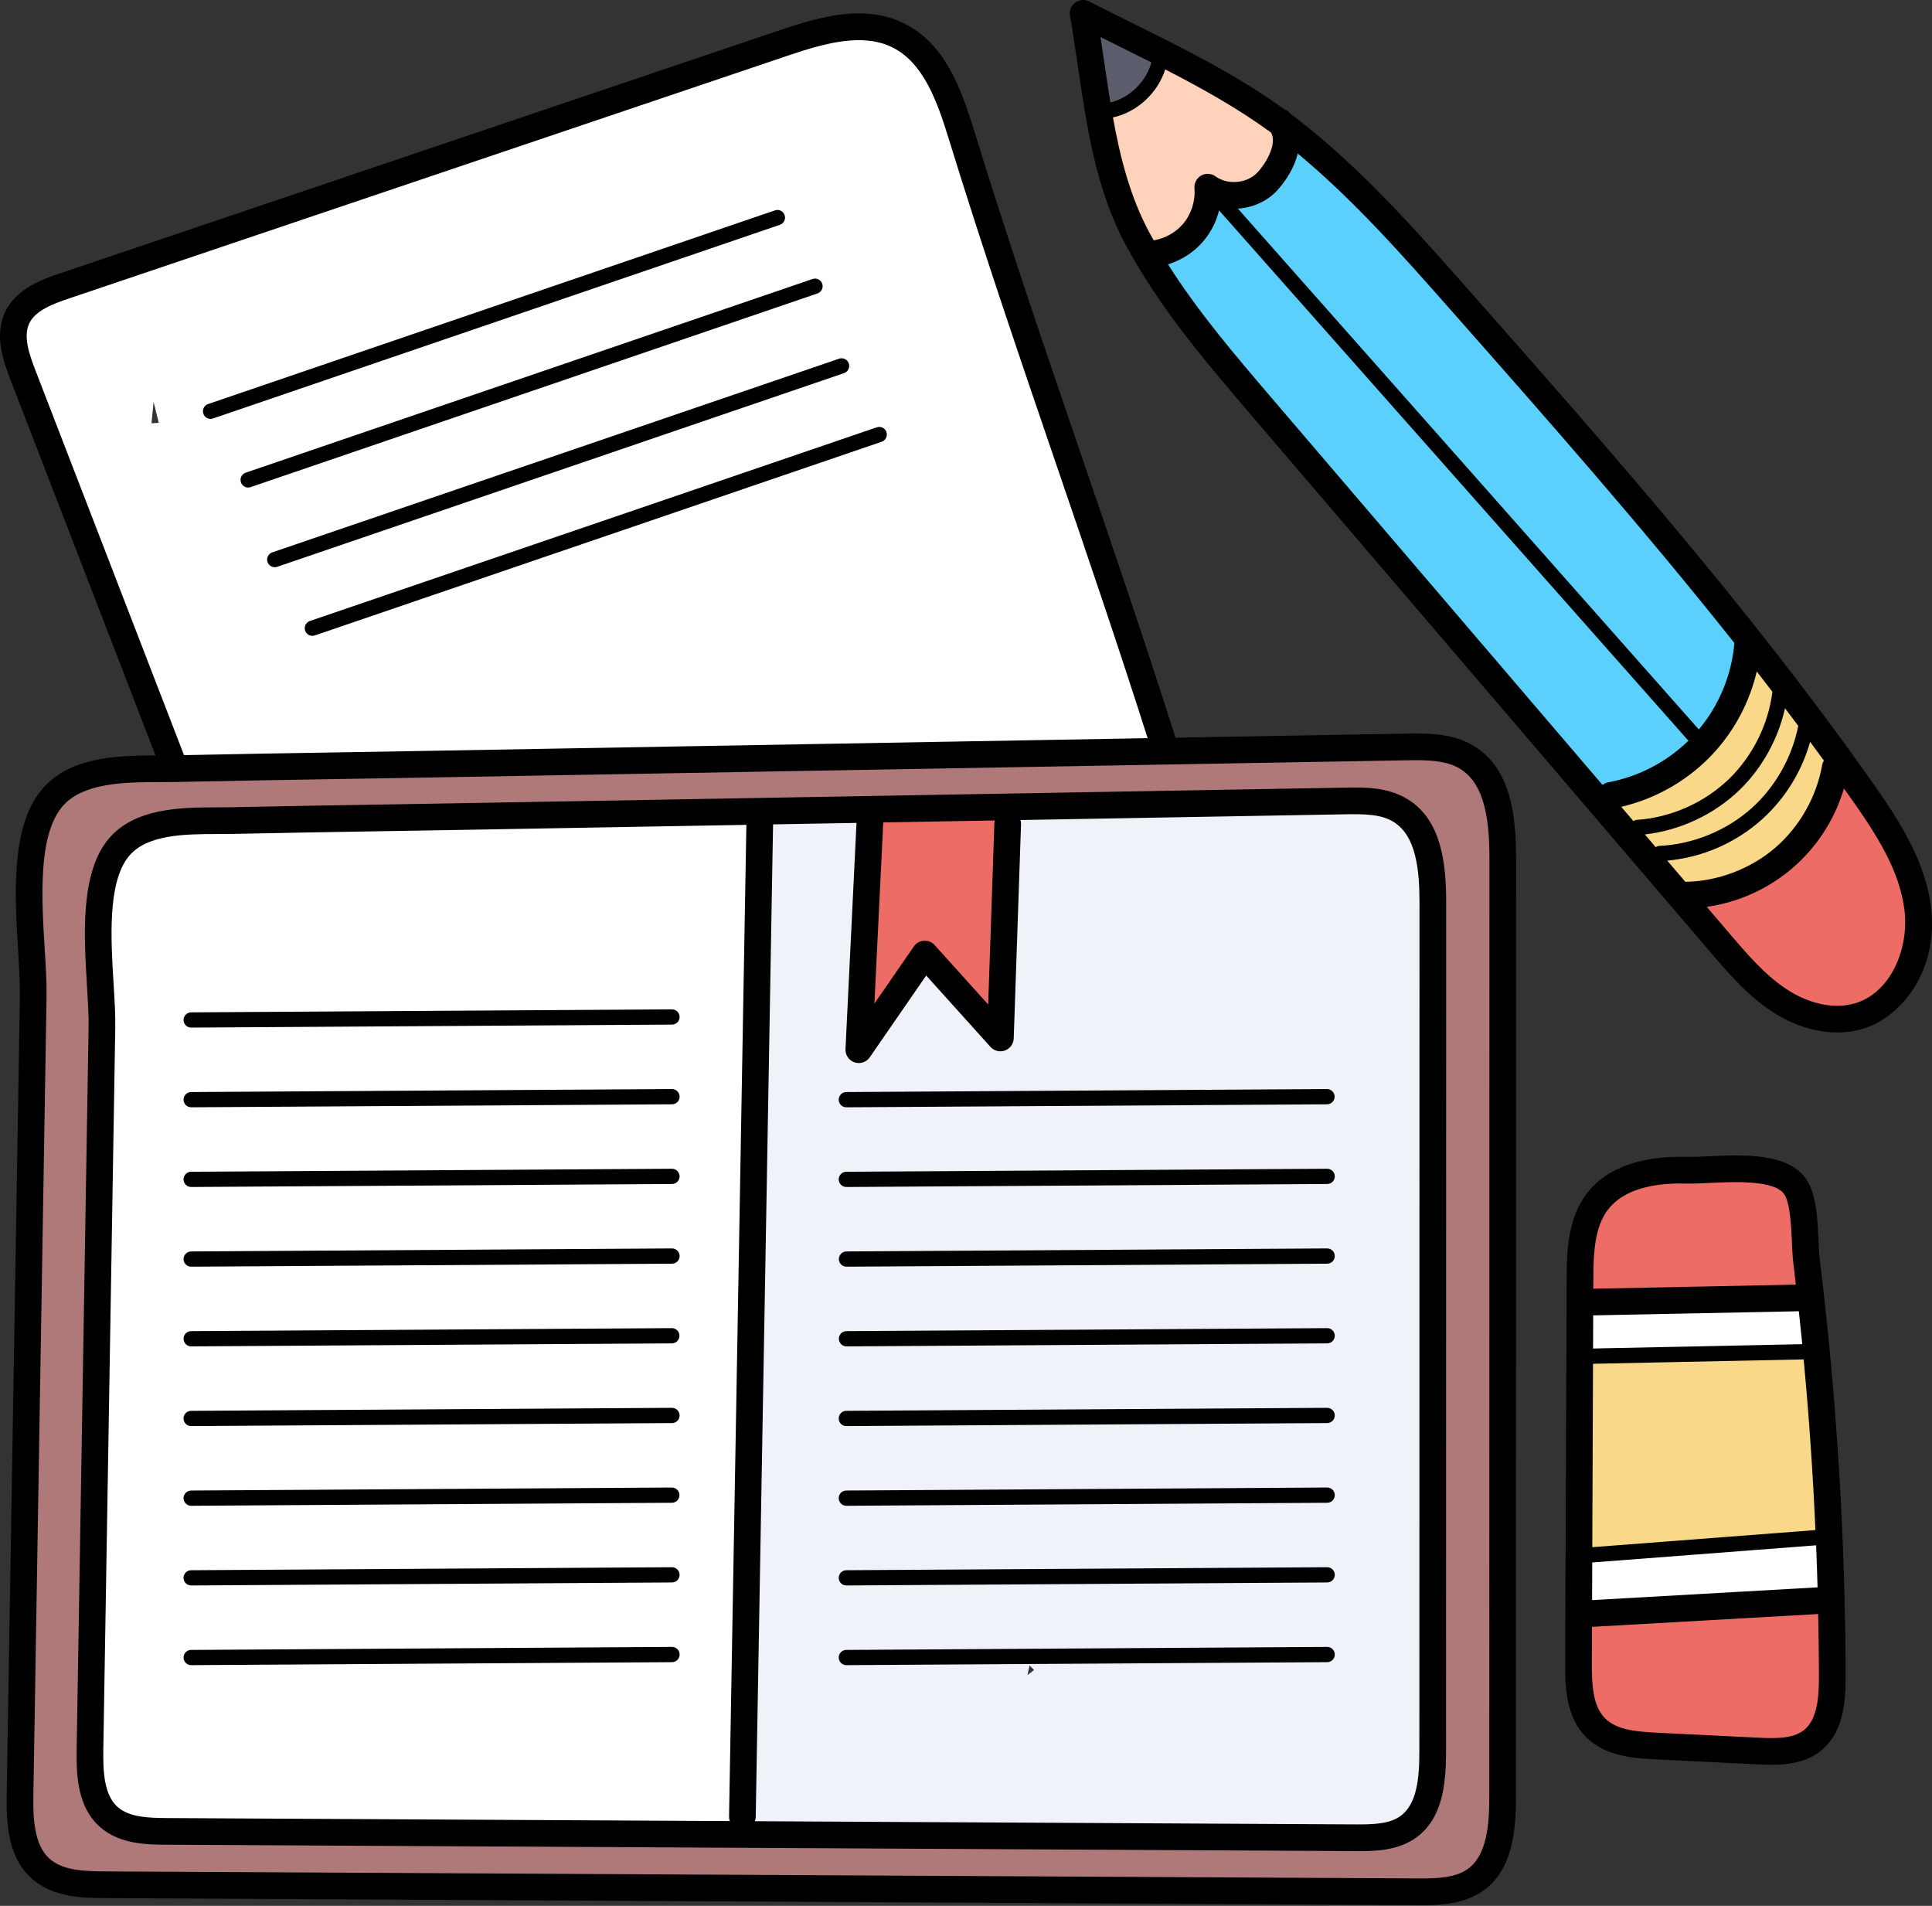
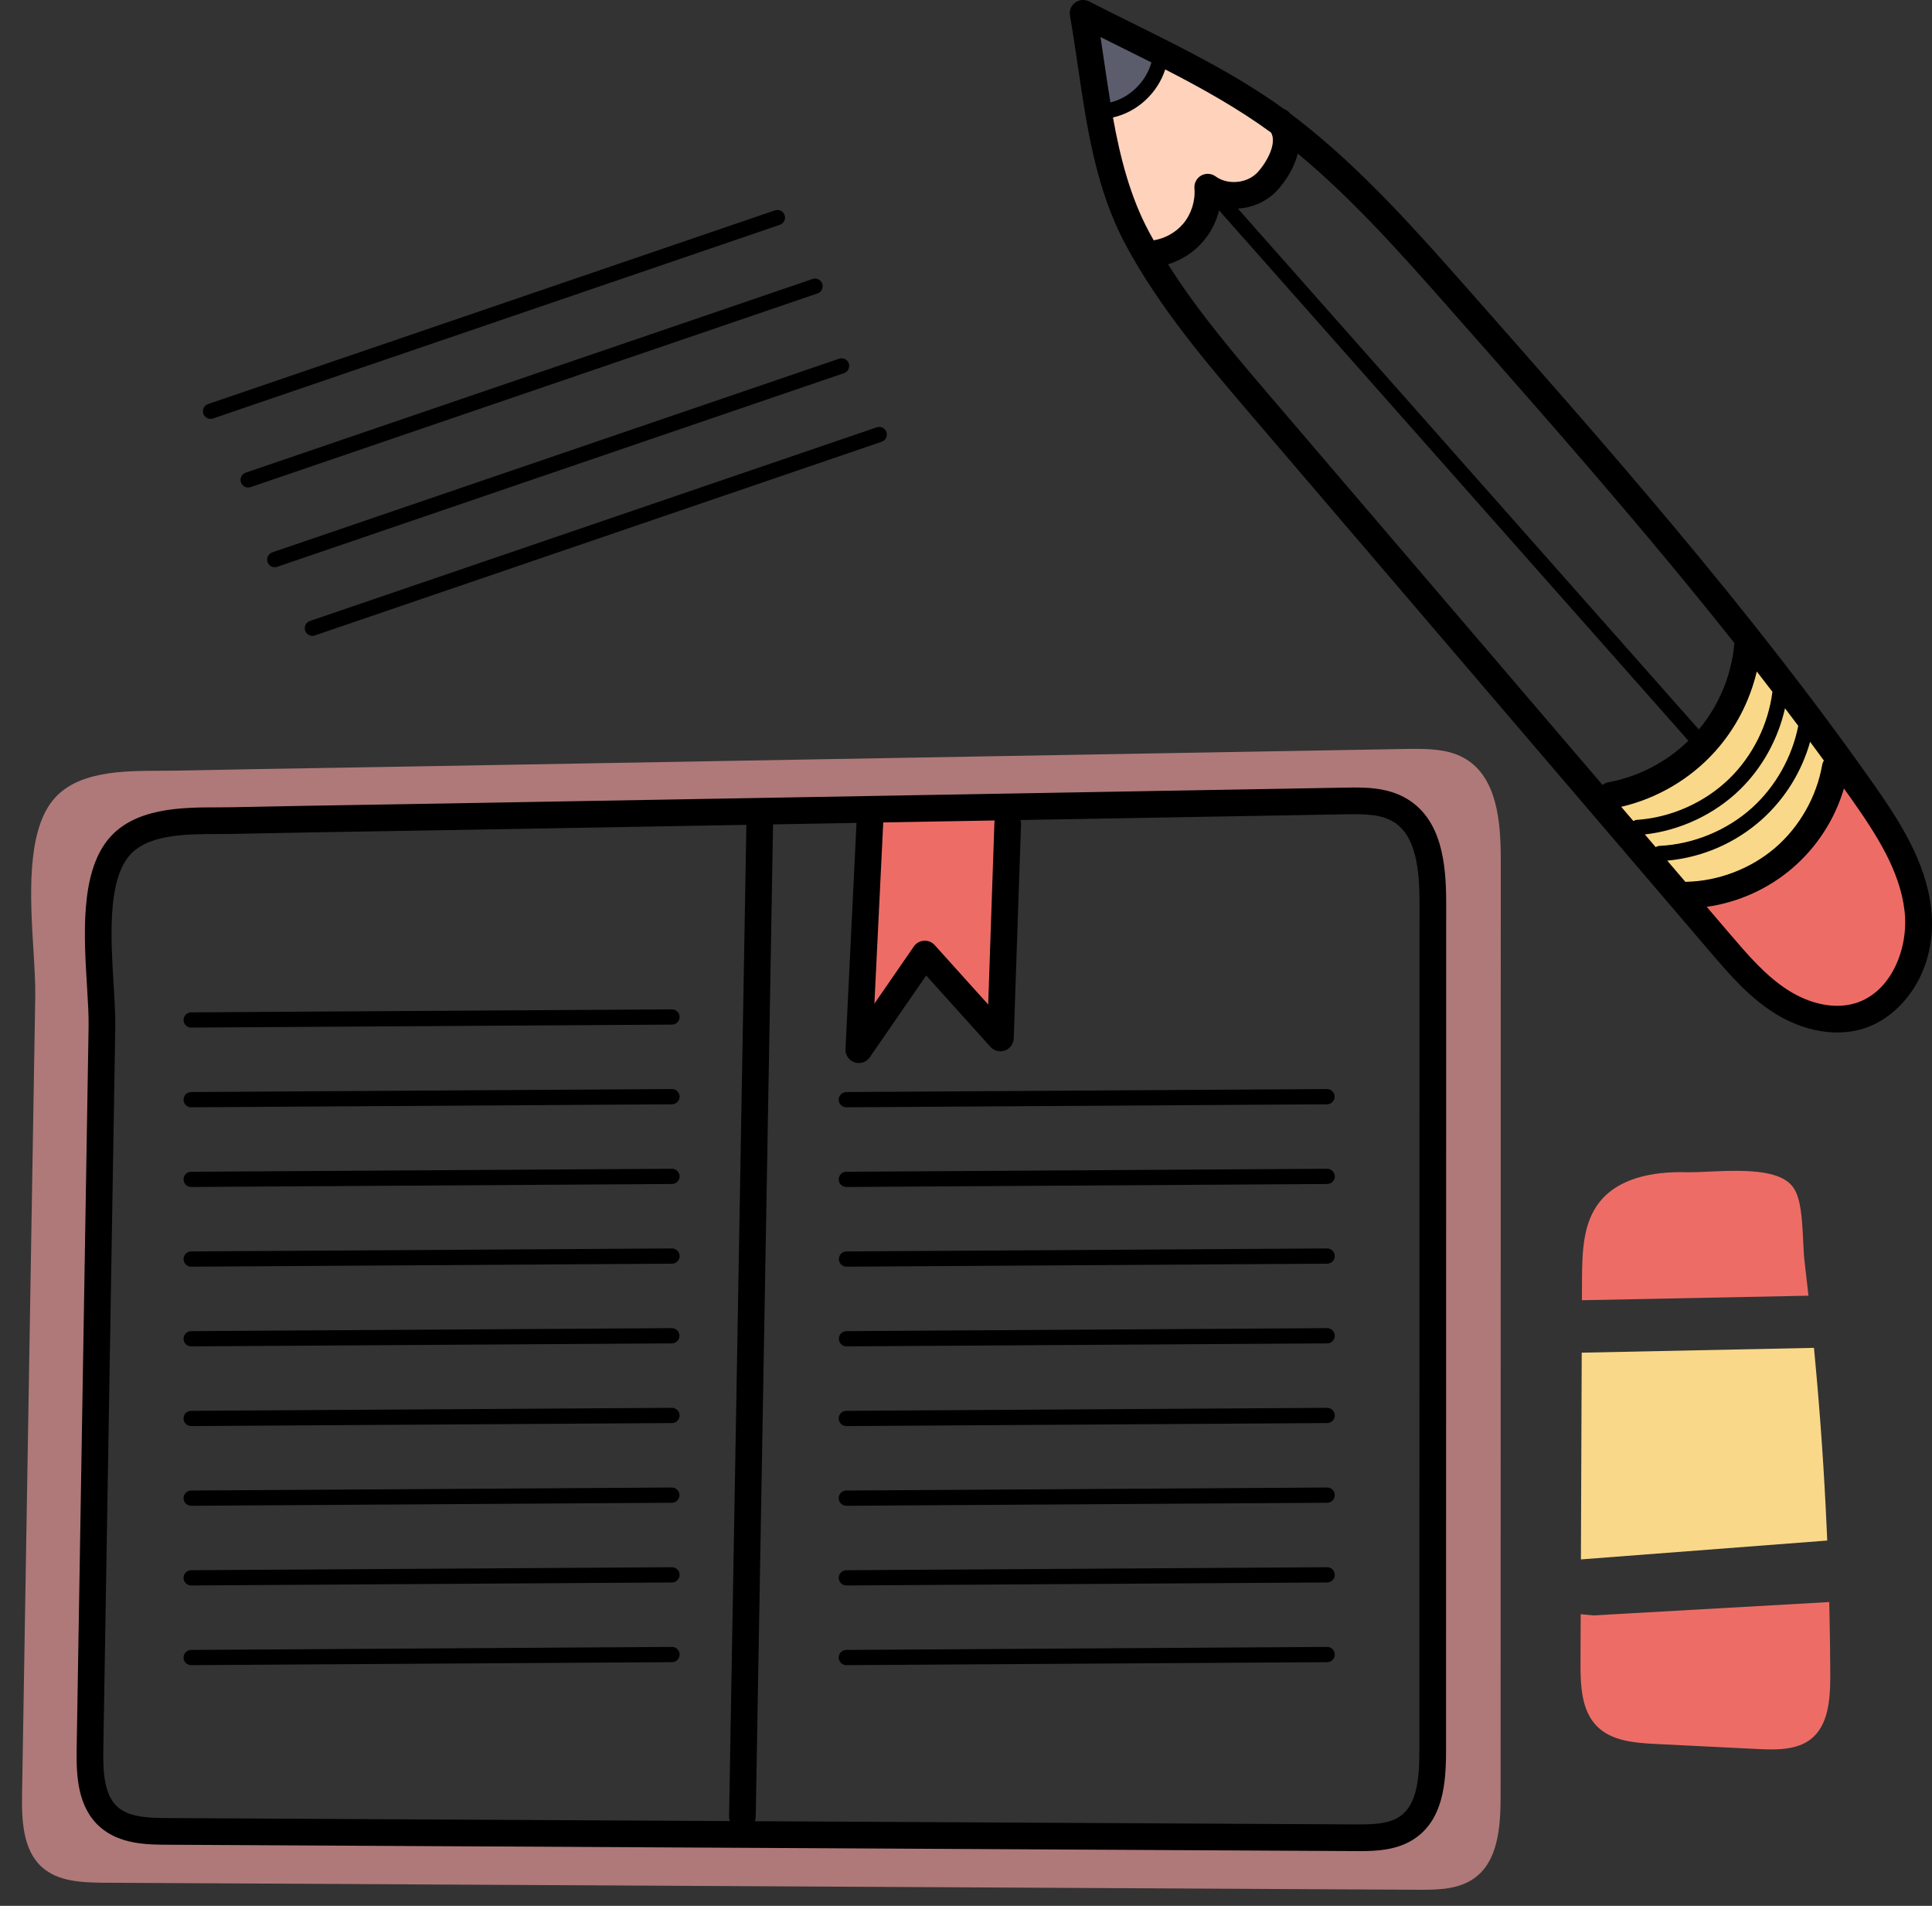
<svg xmlns="http://www.w3.org/2000/svg" width="512" height="505" viewBox="0 0 512 505" fill="none">
  <rect x="0" y="0" width="512" height="505" fill="#333333" stroke="none" />
  <path d="M298.841 10.047L298.505 9.879C296.66 8.973 294.818 8.059 292.981 7.137L287.771 4.535L288.677 10.289C288.985 12.25 289.274 14.203 289.56 16.141L289.724 17.258C290.231 20.742 290.735 24.156 291.31 27.633L291.833 30.809L294.966 30.062C301.099 28.598 306.349 23.484 308.032 17.336L308.681 14.969L306.489 13.863C303.935 12.574 301.379 11.309 298.841 10.047Z" fill="#5B5D6D" />
-   <path d="M370.845 215.204C367.501 213.161 363.618 212.739 358.817 212.739C358.079 212.739 357.321 212.751 356.54 212.763L266.458 214.353L267.564 218.126C267.577 218.17 267.586 218.216 267.591 218.263L265.653 275.048C265.649 275.155 265.613 275.258 265.55 275.344C265.486 275.431 265.399 275.496 265.298 275.532C265.199 275.569 265.091 275.577 264.988 275.552C264.885 275.528 264.792 275.474 264.72 275.396L245.138 253.653L228.032 278.446C227.982 278.516 227.916 278.574 227.839 278.613C227.762 278.653 227.677 278.673 227.591 278.673C227.536 278.672 227.481 278.665 227.427 278.653C227.316 278.615 227.219 278.543 227.153 278.447C227.086 278.35 227.052 278.235 227.056 278.118L230.146 214.998L201.923 215.493L197.271 481.423C197.263 481.483 197.247 481.542 197.224 481.599L195.864 485.552L359.927 486.422C364.513 486.422 369.294 486.208 372.868 483.642C378.38 479.692 379.142 471.892 379.142 464.056L379.181 239.204C379.181 229.849 378.188 219.684 370.845 215.204ZM272.305 443.825L272.833 441.294L274.048 442.517L272.305 443.825Z" fill="#F0F2FA" />
-   <path d="M386.22 79.594C373.712 65.426 360.782 50.774 345.845 38.383L342.185 35.343L341.021 39.957C340.306 42.793 338.599 45.844 336.333 48.34C334.267 50.629 331.173 52.07 327.853 52.29L324.223 52.527L321.505 49.457L320.145 55.031C319.533 57.557 318.343 59.907 316.669 61.895C314.595 64.375 311.821 66.199 308.649 67.172L304.896 68.324L306.997 71.644C315.137 84.512 325.103 96.156 334.739 107.418L424.29 212.133L426.552 210.34C426.614 210.289 426.685 210.252 426.762 210.23C435.251 208.668 443.341 204.473 449.548 198.418L450.188 197.789L450.274 197.887L451.11 196.891L451.59 196.421L451.548 196.371L452.513 195.215C458.283 188.309 461.873 179.578 462.618 170.629L462.72 169.445L461.981 168.515C437.509 137.675 411.435 108.148 386.22 79.594Z" fill="#5BD0FC" />
-   <path d="M418.907 426.992H421.919L422.379 426.984L422.474 426.957L484.747 423.434L484.669 420.524C484.575 417.004 484.45 413.352 484.286 409.352L484.161 406.246L418.97 411.234L418.907 426.992ZM419.169 360.383L481.442 359.09L480.587 355.668C480.297 352.828 480.001 349.968 479.692 347.109L479.403 344.429H476.712C476.614 344.429 476.521 344.434 476.427 344.445L419.22 345.602L419.169 360.383ZM48.821 203.09C62.204 202.809 75.903 202.578 89.931 202.352L111.603 201.992L308.22 198.52L306.997 194.684C299.317 170.57 291.212 146.828 283.368 123.875L282.915 122.547C273.329 94.52 263.415 65.535 254.235 35.699C251.001 25.191 247.075 14.547 237.955 9.934C234.903 8.387 231.505 7.637 227.571 7.637C220.981 7.637 213.97 9.82 207.919 11.867L17.235 76.277C12.224 77.961 7.157 79.969 5.052 84.383C2.919 88.855 4.634 94.137 6.572 99.164L46.716 203.137L48.821 203.09ZM40.146 112.172L40.7 106.508L42.075 112.035L40.146 112.172ZM120.13 216.934L97.188 217.316C85.481 217.508 73.376 217.707 61.489 217.961C60.251 217.992 58.946 217.992 57.559 217.992C48.559 218.012 37.356 218.043 31.696 225.141C25.423 233.016 26.353 248.465 27.106 260.981C27.349 264.855 27.599 268.863 27.552 272.113L24.38 463.406C24.278 469.786 24.56 476.934 29.177 481.031C32.97 484.411 38.442 484.711 44.185 484.731L197.615 485.555L196.251 481.562C196.211 481.449 196.211 481.402 196.211 481.382L200.853 215.508L120.13 216.934Z" fill="white" />
  <path d="M390.72 497.661C396.837 493.274 397.68 484.646 397.68 475.974L397.72 227.712C397.72 217.364 396.622 206.114 388.481 201.149C384.782 198.896 380.493 198.431 375.192 198.431C374.399 198.431 373.575 198.442 372.657 198.451L111.618 203.051C104.399 203.185 97.169 203.301 89.942 203.423C76.688 203.638 61.669 203.883 46.876 204.193C45.516 204.22 44.067 204.231 42.54 204.231C32.587 204.251 20.2 204.278 13.935 212.141C6.989 220.856 8.021 237.935 8.856 251.743L8.876 252.033C9.146 256.45 9.399 260.623 9.341 264.044L5.849 475.251C5.731 482.306 6.029 490.211 11.157 494.774C15.353 498.501 21.407 498.841 27.767 498.872L376.739 500.739C381.646 500.739 386.767 500.501 390.719 497.661H390.72ZM373.493 484.513C369.841 487.13 365.052 487.493 360.419 487.493H359.216L44.173 485.802C39.673 485.782 32.876 485.755 28.462 481.837C23.509 477.438 23.208 470.31 23.322 463.38L26.482 272.09C26.532 268.9 26.282 264.903 26.044 261.02C25.274 248.396 24.317 232.685 30.856 224.474C36.841 216.966 48.81 216.942 57.571 216.923C58.935 216.923 60.251 216.923 61.474 216.892C74.028 216.63 86.603 216.419 100.56 216.192L107.302 216.079C111.572 216.013 115.841 215.942 120.102 215.864L356.528 211.7C357.376 211.685 358.258 211.669 359.165 211.669C363.095 211.669 367.618 211.981 371.395 214.282C379.196 219.048 380.251 229.56 380.251 239.212L380.211 464.052C380.211 472.172 379.396 480.271 373.493 484.512V484.513Z" fill="#AF7979" />
  <path d="M339.161 33.11L338.634 32.719C328.978 25.652 318.349 19.929 310.169 15.734L307.024 14.121L305.942 17.484C304.232 22.804 299.665 27.008 294.306 28.191L291.489 28.813L291.997 31.653C293.607 40.613 296.181 52.258 301.868 62.891C302.286 63.656 302.704 64.411 303.134 65.161L304.165 66.981L306.224 66.641C309.962 66.031 313.474 64.047 315.872 61.199C318.509 58.059 319.876 53.734 319.528 49.633C319.521 49.531 319.543 49.429 319.592 49.339C319.641 49.249 319.714 49.175 319.804 49.126C319.893 49.076 319.995 49.053 320.097 49.059C320.199 49.065 320.297 49.1 320.38 49.16C322.204 50.496 324.556 51.234 326.997 51.234C330.349 51.234 333.466 49.918 335.544 47.625C338.056 44.859 342.11 38.379 339.478 33.675L339.161 33.11Z" fill="#FFD2BB" />
  <path d="M492.978 209.813C492.661 209.359 492.341 208.91 492.017 208.461C491.72 208.043 491.419 207.629 491.126 207.207L487.56 202.125L485.794 208.078C483.534 215.732 479.107 222.569 473.048 227.762C467.049 232.903 459.704 236.217 451.88 237.312L446.466 238.074L456.372 249.656C461.052 255.129 465.892 260.789 472.032 264.762C476.841 267.872 481.966 269.512 486.852 269.512C488.837 269.512 490.751 269.238 492.54 268.695C503.692 265.32 509.005 251.938 507.7 240.953C506.356 229.593 499.97 219.738 492.978 209.813ZM484.763 424.5L422.251 428.043C422.228 428.039 418.903 427.719 418.903 427.719L418.849 440.589C418.829 446.863 419.146 453.329 423.224 457.422C427.017 461.227 432.79 461.809 438.872 462.109L465.837 463.438C466.896 463.492 468.153 463.543 469.419 463.543C472.696 463.543 476.853 463.227 479.95 460.77C484.442 457.188 485.052 450.602 485.04 444.016C485.026 438.546 484.956 433.076 484.83 427.606L484.763 424.5ZM478.891 340.055C478.673 338.102 478.451 336.145 478.22 334.184C478.048 332.801 477.962 331.09 477.864 328.954C477.575 322.648 477.208 317.605 475.364 314.828C473.263 311.652 468.489 310.238 459.88 310.238C457.407 310.238 454.97 310.352 452.915 310.445C450.833 310.543 449.126 310.621 447.649 310.621C447.384 310.621 447.126 310.617 446.86 310.613C446.36 310.602 445.84 310.59 445.31 310.59C435.384 310.59 427.99 313.316 423.923 318.473C419.653 323.875 419.278 331.027 419.247 339.129L419.224 344.523L479.259 343.324L478.891 340.055ZM245.087 252.262C245.243 252.262 245.376 252.324 245.481 252.442L264.626 273.692L266.521 218.164L267.528 214.332L231.212 214.972L228.224 276.289L244.63 252.508C244.682 252.435 244.75 252.374 244.83 252.331C244.909 252.289 244.997 252.265 245.087 252.262Z" fill="#ED6D66" />
  <path d="M482.111 194.777L478.466 189.847L478.458 189.879C477.454 188.533 476.444 187.192 475.427 185.855L472.841 182.453V182.449L472.579 182.109L471.517 180.711L471.513 180.727L471.124 180.219C470.061 178.836 468.997 177.453 467.923 176.082L464.072 171.156L462.638 177.242C460.888 184.676 457.295 191.562 452.24 197.152C446.143 203.922 437.876 208.789 428.962 210.859L424.15 211.973L432.29 221.496H432.294L438.193 228.398L444.361 235.618L445.521 236.906L447.04 236.645C456.2 236.425 465.415 232.898 472.353 226.949C479.353 220.953 484.271 212.305 485.853 203.184C485.86 203.148 485.884 203.105 485.9 203.074L486.951 201.359L485.763 199.739C484.548 198.086 483.338 196.429 482.111 194.777ZM480.978 359.922L480.716 357.145L419.173 358.422L418.958 413.199L484.236 408.203L484.107 405.301C483.437 390.151 482.394 375.02 480.978 359.921V359.922Z" fill="#F9D889" />
  <path d="M511.743 240.473C510.283 228.168 503.313 217.418 496.302 207.457C463.81 161.32 425.919 118.407 389.274 76.907C375.446 61.247 361.149 45.059 344.254 31.863C343.471 31.254 342.681 30.654 341.884 30.063C341.821 29.988 341.774 29.91 341.708 29.836C341.315 29.405 340.821 29.078 340.271 28.886C327.755 19.852 313.833 12.938 300.314 6.242C296.474 4.336 292.504 2.367 288.642 0.387C288.055 0.088 287.397 -0.042 286.741 0.012C286.085 0.066 285.457 0.301 284.927 0.691C284.398 1.082 283.988 1.612 283.745 2.223C283.501 2.834 283.432 3.501 283.547 4.148C284.345 8.66 285.028 13.328 285.692 17.844C288.028 33.738 290.442 50.172 298.271 64.789C307.243 81.531 319.646 96.039 331.641 110.062L453.255 252.273C458.134 257.98 463.177 263.875 469.821 268.172C475.317 271.727 481.267 273.574 486.884 273.574C489.239 273.574 491.54 273.25 493.72 272.586C503.939 269.496 513.728 257.187 511.743 240.473ZM446.646 233.668L441.836 228.043C451.161 227.198 459.965 223.366 466.939 217.117C473.067 211.609 477.485 204.441 479.7 196.559C480.919 198.207 482.134 199.859 483.34 201.516C483.126 201.875 482.962 202.277 482.888 202.715C481.427 211.121 476.88 219.121 470.403 224.672C463.927 230.222 455.321 233.496 446.794 233.652C446.744 233.652 446.696 233.664 446.646 233.668ZM435.899 221.105C445.251 220.059 454.341 215.793 461.079 209.242C467.024 203.461 471.231 195.797 473.044 187.672C474.22 189.219 475.388 190.777 476.556 192.332C474.935 200.613 470.501 208.484 464.236 214.113C457.606 220.066 448.7 223.719 439.798 224.133C439.419 224.153 439.075 224.281 438.782 224.473L435.899 221.105ZM429.642 213.785C439.165 211.57 447.919 206.438 454.474 199.165C459.899 193.148 463.712 185.785 465.564 177.925C466.954 179.711 468.329 181.508 469.708 183.305C468.626 191.937 464.498 200.285 458.263 206.344C451.767 212.66 442.856 216.629 433.821 217.238C433.482 217.263 433.155 217.375 432.872 217.563L429.642 213.785ZM383.974 81.582C409.344 110.316 435.314 139.734 459.63 170.382C458.93 178.773 455.603 186.844 450.208 193.293L328.052 55.277C331.993 55.027 335.845 53.355 338.564 50.352C341.04 47.617 343.052 44.176 343.927 40.692C358.61 52.875 371.489 67.445 383.974 81.582ZM297.177 12.574C299.821 13.883 302.477 15.204 305.137 16.543C303.751 21.617 299.384 25.926 294.267 27.141C293.713 23.704 293.187 20.262 292.688 16.816C292.353 14.512 292.008 12.172 291.646 9.824C293.501 10.754 295.353 11.672 297.176 12.574H297.177ZM294.947 31.121C301.384 29.703 306.79 24.648 308.797 18.402C318.505 23.382 328.114 28.738 336.857 35.141C338.423 37.934 335.857 42.813 333.325 45.605C330.622 48.594 325.399 49.125 322.149 46.742C321.601 46.342 320.95 46.107 320.272 46.066C319.595 46.026 318.92 46.18 318.329 46.512C317.738 46.845 317.255 47.341 316.938 47.941C316.62 48.541 316.482 49.219 316.54 49.895C316.821 53.215 315.712 56.723 313.564 59.273C311.614 61.59 308.739 63.191 305.739 63.68C305.321 62.937 304.903 62.2 304.505 61.45C299.505 52.121 296.849 41.703 294.946 31.121H294.947ZM309.531 70.04C313.184 68.919 316.5 66.767 318.973 63.825C320.936 61.478 322.335 58.712 323.063 55.739L447.446 196.27C441.649 201.93 434.208 205.812 426.22 207.285C425.659 207.391 425.133 207.634 424.689 207.992L337.017 105.472C327.403 94.23 317.524 82.672 309.532 70.039L309.531 70.04ZM491.671 265.825C486.277 267.458 479.715 266.153 473.661 262.239C467.879 258.501 463.176 253.001 458.625 247.685L452.301 240.286C460.689 239.102 468.564 235.548 475.001 230.04C481.491 224.466 486.236 217.138 488.665 208.935C489.282 209.802 489.907 210.661 490.521 211.532C497.282 221.134 503.454 230.634 504.72 241.306C505.88 251.063 501.317 262.903 491.673 265.826L491.671 265.825ZM372.966 211.727C367.676 208.5 361.462 208.605 356.466 208.699L120.052 212.863C113.54 212.977 107.024 213.086 100.509 213.191C87.696 213.398 74.442 213.617 61.407 213.895C60.197 213.922 58.907 213.922 57.575 213.925C48.215 213.941 35.395 213.965 28.513 222.605C21.247 231.723 22.247 248.078 23.052 261.219C23.298 265.242 23.528 269.043 23.478 272.047L20.318 463.332C20.196 470.617 20.563 478.828 26.474 484.078C31.716 488.738 39.204 488.778 44.157 488.801L359.2 490.488C359.595 490.488 360.005 490.492 360.423 490.492C364.927 490.492 370.649 490.242 375.239 486.949C382.247 481.926 383.212 472.973 383.216 464.047L383.251 239.207C383.251 228.723 382.032 217.257 372.966 211.727ZM234.071 217.922L263.618 217.402C263.563 217.632 263.528 217.872 263.521 218.117L261.88 266.164L247.708 250.43C247.351 250.033 246.909 249.722 246.414 249.521C245.919 249.32 245.385 249.234 244.853 249.27C244.32 249.303 243.802 249.457 243.337 249.721C242.873 249.984 242.475 250.35 242.173 250.79L231.728 265.926L234.071 217.922ZM31.165 478.793C27.497 475.535 27.29 469.164 27.384 463.449L30.548 272.164C30.598 268.887 30.36 264.954 30.106 260.793C29.376 248.855 28.47 234.003 34.044 227.008C38.806 221.028 49.22 221.012 57.587 220.996C58.97 220.992 60.306 220.992 61.56 220.965C74.58 220.687 87.821 220.469 100.626 220.258C107.146 220.152 113.661 220.047 120.176 219.934L197.798 218.563L193.208 481.328C193.204 481.754 193.282 482.156 193.411 482.535L44.196 481.735C39.044 481.707 34.169 481.461 31.166 478.793H31.165ZM376.145 464.047C376.145 471.09 375.536 478.039 371.118 481.207C368.208 483.297 364.017 483.445 359.239 483.418L200.059 482.57C200.185 482.219 200.267 481.848 200.274 481.453L204.868 218.438L226.985 218.047L224.063 277.969C224.025 278.737 224.239 279.497 224.672 280.132C225.105 280.768 225.733 281.245 226.462 281.492C226.826 281.614 227.207 281.676 227.591 281.676C228.731 281.676 229.829 281.125 230.501 280.148L245.451 258.484L262.485 277.398C262.956 277.921 263.573 278.292 264.257 278.462C264.94 278.633 265.659 278.595 266.321 278.355C266.983 278.113 267.558 277.679 267.972 277.109C268.387 276.538 268.621 275.857 268.646 275.152L270.586 218.363C270.593 217.998 270.543 217.635 270.439 217.285L356.591 215.765C361.778 215.675 366.009 215.762 369.282 217.762C375.364 221.472 376.181 230.687 376.181 239.207L376.145 464.047Z" fill="black" />
-   <path d="M390.606 197.68C384.864 194.172 378.056 194.29 372.586 194.387L311.513 195.465C303.524 170.258 295.063 145.508 286.873 121.562C277.263 93.453 267.325 64.395 258.118 34.496C254.626 23.152 250.333 11.629 239.794 6.301C229.407 1.051 217.712 4.27 206.618 8.011L15.931 72.422C11.614 73.88 4.388 76.317 1.376 82.63C-1.452 88.567 0.618 95.036 2.778 100.634L41.216 200.169C30.634 200.2 17.938 200.587 10.751 209.606C2.817 219.564 3.915 237.548 4.798 251.997C5.071 256.442 5.329 260.646 5.271 263.977L1.781 475.189C1.648 483.149 2.043 492.122 8.453 497.814C14.141 502.868 22.324 502.911 27.738 502.939L375.602 504.798C376.039 504.802 376.484 504.806 376.945 504.806C381.871 504.806 388.121 504.532 393.094 500.962C400.695 495.509 401.746 485.732 401.746 475.978L401.786 227.708C401.789 216.235 400.461 203.692 390.606 197.681V197.68ZM7.759 85.672C9.349 82.336 13.782 80.605 18.192 79.117L208.884 14.711C218.552 11.445 228.661 8.594 236.606 12.609C244.673 16.688 248.317 26.688 251.364 36.579C260.603 66.579 270.56 95.691 280.184 123.848C288.142 147.118 296.356 171.156 304.138 195.594L111.544 198.988C104.321 199.113 97.103 199.234 89.88 199.352C76.403 199.57 62.49 199.801 48.763 200.09L9.373 98.086C7.669 93.668 6.138 89.07 7.759 85.672ZM394.677 475.972C394.677 483.844 393.985 491.625 388.974 495.219C385.669 497.589 380.97 497.769 375.638 497.73L27.778 495.871C22.017 495.84 16.56 495.563 13.146 492.527C8.978 488.824 8.743 481.695 8.849 475.305L12.337 264.09C12.399 260.484 12.134 256.152 11.853 251.563C11.044 238.324 10.04 221.843 16.278 214.008C21.653 207.27 33.248 207.246 42.563 207.23C44.091 207.227 45.56 207.227 46.943 207.195C61.29 206.887 75.883 206.652 89.993 206.418C97.22 206.301 104.446 206.184 111.669 206.055L372.712 201.457C373.56 201.441 374.384 201.43 375.188 201.43C379.864 201.43 383.771 201.785 386.923 203.71C393.794 207.906 394.72 218.195 394.716 227.707L394.677 475.972ZM482.255 333.695C482.099 332.422 482.021 330.672 481.935 328.816C481.673 323.059 481.376 316.536 478.759 312.578C473.989 305.368 461.696 305.953 452.719 306.383C450.548 306.488 448.497 306.586 447.005 306.543C434.935 306.211 425.853 309.457 420.731 315.953C415.243 322.906 415.208 332.273 415.181 339.109L414.786 440.574C414.759 447.707 415.166 455.105 420.353 460.301C425.567 465.527 433.45 465.914 438.669 466.171L465.634 467.504C466.798 467.559 468.106 467.625 469.504 467.625C473.677 467.625 478.591 467.043 482.478 463.953C488.341 459.293 489.13 451.609 489.11 444.003C489.025 414.401 487.534 384.82 484.642 355.359C483.93 348.129 483.134 340.907 482.255 333.695ZM421.958 414.012L481.29 409.465C481.439 413.18 481.567 416.891 481.673 420.602L421.973 423.984C421.954 423.984 421.939 423.992 421.919 423.992L421.958 414.012ZM476.708 347.43C477.017 350.309 477.325 353.187 477.606 356.047L477.618 356.168L422.181 357.32L422.211 348.535L476.587 347.445C476.63 347.445 476.665 347.434 476.708 347.43ZM422.165 361.363L477.989 360.203C479.396 375.203 480.439 390.313 481.11 405.43L421.974 409.96L422.165 361.363ZM426.282 320.332C430.602 314.852 438.735 313.59 445.313 313.59C445.821 313.59 446.317 313.598 446.806 313.613C448.563 313.656 450.747 313.559 453.06 313.445C459.513 313.137 470.31 312.621 472.864 316.477C474.404 318.805 474.677 324.777 474.872 329.137C474.966 331.129 475.052 333.012 475.235 334.551C475.474 336.488 475.689 338.441 475.915 340.391L422.243 341.469L422.251 339.137C422.278 331.605 422.603 324.992 426.282 320.332ZM478.075 458.422C475.215 460.695 470.724 460.676 465.981 460.442L439.017 459.113C433.547 458.843 428.387 458.348 425.353 455.309C422.087 452.031 421.833 446.246 421.853 440.602L421.892 431.02C421.985 431.027 422.075 431.047 422.169 431.047C422.235 431.047 422.306 431.047 422.372 431.043L481.833 427.672C481.943 433.129 482.024 438.582 482.04 444.023C482.056 449.852 481.583 455.629 478.075 458.422Z" fill="black" />
  <path d="M178.083 267.453H178.067L50.649 268.246C50.113 268.251 49.601 268.468 49.225 268.849C48.849 269.231 48.639 269.745 48.642 270.281C48.646 270.814 48.861 271.325 49.24 271.7C49.619 272.076 50.131 272.286 50.665 272.285H50.677L178.095 271.492C178.63 271.487 179.142 271.271 179.518 270.891C179.894 270.51 180.104 269.996 180.103 269.461C180.099 268.927 179.885 268.417 179.506 268.041C179.128 267.665 178.616 267.454 178.083 267.453ZM178.083 288.57H178.067L50.649 289.363C50.114 289.368 49.602 289.584 49.226 289.965C48.85 290.346 48.64 290.86 48.642 291.395C48.646 291.929 48.861 292.439 49.24 292.815C49.619 293.191 50.131 293.402 50.665 293.402H50.677L178.095 292.609C178.631 292.604 179.143 292.387 179.519 292.006C179.895 291.625 180.105 291.11 180.103 290.574C180.098 290.041 179.884 289.532 179.505 289.156C179.127 288.781 178.616 288.57 178.083 288.57ZM178.083 309.688H178.067L50.649 310.48C50.114 310.485 49.602 310.701 49.226 311.082C48.85 311.463 48.64 311.977 48.642 312.512C48.646 313.046 48.861 313.557 49.24 313.933C49.618 314.309 50.131 314.52 50.665 314.52H50.677L178.095 313.727C178.631 313.722 179.143 313.505 179.519 313.124C179.896 312.742 180.105 312.227 180.103 311.691C180.098 311.158 179.883 310.649 179.505 310.274C179.127 309.899 178.616 309.688 178.083 309.688ZM178.083 330.8H178.067L50.649 331.598C50.114 331.603 49.603 331.819 49.227 332.199C48.851 332.58 48.64 333.093 48.642 333.628C48.645 334.162 48.86 334.673 49.239 335.049C49.618 335.426 50.131 335.637 50.665 335.637H50.677L178.095 334.84C178.36 334.839 178.623 334.786 178.867 334.684C179.112 334.582 179.334 334.432 179.521 334.244C179.708 334.056 179.857 333.833 179.957 333.587C180.058 333.342 180.11 333.079 180.109 332.814C180.108 332.549 180.055 332.286 179.953 332.041C179.85 331.797 179.701 331.574 179.513 331.387C179.325 331.2 179.102 331.052 178.856 330.951C178.611 330.851 178.348 330.799 178.083 330.8ZM178.083 351.918H178.067L50.649 352.715C50.114 352.72 49.602 352.936 49.226 353.317C48.85 353.697 48.64 354.211 48.642 354.746C48.646 355.28 48.861 355.791 49.24 356.167C49.618 356.543 50.131 356.754 50.665 356.754H50.677L178.095 355.957C178.623 355.944 179.124 355.724 179.492 355.346C179.861 354.967 180.066 354.46 180.064 353.932C180.063 353.404 179.854 352.897 179.484 352.521C179.114 352.144 178.611 351.928 178.083 351.918ZM178.083 373.035H178.067L50.649 373.832C50.113 373.834 49.6 374.048 49.222 374.428C48.844 374.808 48.633 375.322 48.635 375.858C48.636 376.394 48.851 376.907 49.231 377.285C49.611 377.662 50.125 377.874 50.661 377.872H50.677L178.095 377.074C178.36 377.073 178.622 377.019 178.866 376.916C179.111 376.813 179.332 376.663 179.518 376.475C179.705 376.286 179.852 376.062 179.951 375.817C180.051 375.571 180.101 375.308 180.099 375.043C180.096 374.51 179.882 374 179.505 373.624C179.127 373.247 178.616 373.036 178.083 373.035ZM178.083 394.152H178.067L50.649 394.949C50.114 394.954 49.602 395.17 49.226 395.551C48.85 395.931 48.64 396.445 48.642 396.98C48.646 397.514 48.861 398.025 49.24 398.401C49.618 398.777 50.131 398.988 50.665 398.988H50.677L178.095 398.191C178.623 398.178 179.124 397.958 179.492 397.58C179.861 397.201 180.066 396.694 180.064 396.166C180.063 395.638 179.854 395.131 179.484 394.755C179.114 394.378 178.611 394.162 178.083 394.152ZM178.083 415.27H178.067L50.649 416.066C50.113 416.068 49.6 416.283 49.223 416.663C48.845 417.044 48.635 417.558 48.637 418.094C48.639 418.63 48.854 419.143 49.234 419.52C49.614 419.897 50.129 420.108 50.665 420.106H50.677L178.095 419.309C178.63 419.304 179.142 419.088 179.518 418.707C179.894 418.327 180.105 417.812 180.103 417.277C180.099 416.744 179.884 416.234 179.506 415.858C179.128 415.482 178.616 415.271 178.083 415.27ZM351.708 288.57H351.696L224.278 289.363C223.742 289.365 223.229 289.579 222.851 289.959C222.473 290.339 222.262 290.853 222.264 291.389C222.265 291.925 222.48 292.438 222.86 292.816C223.24 293.193 223.754 293.405 224.29 293.403H224.302L351.72 292.609C352.248 292.596 352.749 292.376 353.117 291.998C353.486 291.619 353.691 291.112 353.689 290.584C353.688 290.056 353.479 289.549 353.109 289.173C352.739 288.796 352.236 288.58 351.708 288.57ZM351.708 309.688H351.696L224.278 310.48C223.742 310.482 223.229 310.696 222.851 311.076C222.473 311.456 222.262 311.97 222.264 312.506C222.265 313.042 222.48 313.555 222.86 313.933C223.24 314.31 223.754 314.522 224.29 314.52H224.302L351.72 313.727C352.255 313.725 352.769 313.511 353.146 313.131C353.524 312.751 353.735 312.237 353.734 311.701C353.732 311.165 353.518 310.652 353.138 310.274C352.758 309.897 352.244 309.686 351.708 309.688ZM351.708 330.8H351.696L224.278 331.598C223.75 331.611 223.248 331.831 222.88 332.209C222.512 332.588 222.307 333.095 222.308 333.623C222.31 334.151 222.518 334.658 222.889 335.034C223.259 335.411 223.762 335.627 224.29 335.637H224.302L351.72 334.84C351.985 334.839 352.248 334.786 352.492 334.683C352.737 334.58 352.959 334.43 353.146 334.242C353.332 334.053 353.48 333.829 353.58 333.583C353.68 333.338 353.73 333.074 353.728 332.809C353.724 332.275 353.51 331.765 353.131 331.389C352.753 331.013 352.241 330.802 351.708 330.801V330.8ZM351.708 351.918H351.696L224.278 352.715C223.75 352.728 223.248 352.948 222.88 353.326C222.512 353.705 222.307 354.212 222.308 354.74C222.31 355.268 222.518 355.775 222.889 356.151C223.259 356.528 223.762 356.744 224.29 356.754H224.302L351.72 355.957C351.985 355.956 352.248 355.903 352.492 355.8C352.737 355.697 352.959 355.547 353.146 355.359C353.332 355.17 353.48 354.946 353.58 354.7C353.68 354.455 353.73 354.191 353.728 353.926C353.724 353.393 353.51 352.882 353.131 352.506C352.753 352.13 352.241 351.919 351.708 351.918ZM351.708 373.035H351.696L224.278 373.832C223.742 373.834 223.229 374.048 222.851 374.428C222.473 374.808 222.262 375.322 222.264 375.858C222.265 376.394 222.48 376.907 222.86 377.285C223.24 377.662 223.754 377.874 224.29 377.872H224.302L351.72 377.074C351.985 377.073 352.248 377.02 352.492 376.917C352.737 376.814 352.959 376.664 353.146 376.476C353.332 376.287 353.48 376.063 353.58 375.817C353.68 375.572 353.73 375.308 353.728 375.043C353.724 374.51 353.51 373.999 353.131 373.623C352.753 373.247 352.241 373.036 351.708 373.035ZM351.708 394.152H351.696L224.278 394.949C223.742 394.951 223.229 395.165 222.851 395.545C222.473 395.925 222.262 396.439 222.264 396.975C222.265 397.511 222.48 398.024 222.86 398.402C223.24 398.779 223.754 398.991 224.29 398.989H224.302L351.72 398.191C352.255 398.189 352.769 397.975 353.146 397.595C353.524 397.215 353.735 396.701 353.734 396.165C353.732 395.629 353.518 395.116 353.138 394.738C352.758 394.361 352.244 394.149 351.708 394.151V394.152ZM351.708 415.27H351.696L224.278 416.066C224.012 416.067 223.75 416.121 223.505 416.223C223.261 416.326 223.039 416.476 222.852 416.665C222.666 416.854 222.518 417.078 222.419 417.324C222.319 417.569 222.269 417.833 222.271 418.098C222.275 418.631 222.489 419.141 222.868 419.517C223.246 419.893 223.757 420.104 224.291 420.105H224.301L351.72 419.309C352.255 419.307 352.769 419.093 353.146 418.713C353.524 418.333 353.735 417.819 353.734 417.283C353.732 416.747 353.518 416.234 353.138 415.856C352.758 415.479 352.244 415.268 351.708 415.27ZM351.708 436.387H351.696L224.278 437.184C224.013 437.185 223.75 437.238 223.506 437.341C223.261 437.444 223.039 437.594 222.853 437.782C222.666 437.971 222.519 438.194 222.419 438.44C222.319 438.686 222.269 438.949 222.271 439.214C222.274 439.747 222.489 440.257 222.867 440.633C223.246 441.009 223.758 441.219 224.291 441.219H224.301L351.72 440.426C352.255 440.424 352.769 440.21 353.146 439.83C353.524 439.45 353.735 438.936 353.734 438.4C353.732 437.864 353.518 437.351 353.138 436.973C352.758 436.596 352.244 436.384 351.708 436.386V436.387ZM178.083 436.387H178.067L50.649 437.184C50.384 437.185 50.121 437.238 49.877 437.341C49.632 437.444 49.41 437.594 49.224 437.782C49.037 437.971 48.89 438.194 48.79 438.44C48.69 438.686 48.64 438.949 48.642 439.214C48.645 439.747 48.86 440.257 49.238 440.633C49.617 441.009 50.129 441.219 50.662 441.219H50.677L178.095 440.426C178.36 440.425 178.623 440.372 178.867 440.27C179.112 440.168 179.334 440.018 179.521 439.83C179.708 439.642 179.857 439.419 179.957 439.173C180.058 438.928 180.11 438.665 180.109 438.4C180.108 438.135 180.055 437.872 179.953 437.627C179.85 437.383 179.701 437.16 179.513 436.973C179.325 436.786 179.102 436.638 178.856 436.537C178.611 436.437 178.348 436.385 178.083 436.386V436.387ZM55.806 110.996C56.021 110.996 56.236 110.961 56.45 110.886L206.673 59.566C207.18 59.392 207.597 59.024 207.833 58.543C208.069 58.062 208.104 57.507 207.931 57C207.846 56.749 207.712 56.517 207.537 56.317C207.362 56.118 207.149 55.955 206.911 55.838C206.673 55.721 206.414 55.653 206.149 55.636C205.884 55.62 205.619 55.656 205.368 55.742L55.146 107.062C54.894 107.148 54.663 107.282 54.463 107.458C54.264 107.633 54.101 107.846 53.984 108.085C53.867 108.323 53.799 108.582 53.782 108.847C53.766 109.112 53.801 109.378 53.888 109.629C54.024 110.029 54.282 110.376 54.627 110.621C54.971 110.867 55.383 110.998 55.806 110.996ZM65.778 129.18C65.989 129.18 66.208 129.145 66.423 129.07L216.646 77.75C217.152 77.575 217.568 77.207 217.804 76.727C218.04 76.246 218.075 75.691 217.903 75.184C217.817 74.933 217.683 74.702 217.508 74.503C217.333 74.304 217.12 74.141 216.882 74.024C216.644 73.907 216.386 73.839 216.121 73.822C215.857 73.805 215.592 73.84 215.341 73.926L65.114 125.246C64.66 125.401 64.275 125.712 64.03 126.124C63.784 126.536 63.693 127.022 63.773 127.495C63.852 127.968 64.098 128.398 64.466 128.706C64.833 129.015 65.298 129.183 65.778 129.18ZM72.817 150.297C73.028 150.297 73.247 150.262 73.462 150.187L223.685 98.867C224.191 98.692 224.607 98.324 224.843 97.844C225.079 97.363 225.114 96.808 224.942 96.301C224.857 96.05 224.723 95.818 224.548 95.619C224.373 95.419 224.16 95.257 223.922 95.14C223.684 95.023 223.425 94.954 223.161 94.938C222.896 94.921 222.631 94.957 222.38 95.043L72.153 146.363C71.646 146.538 71.23 146.906 70.994 147.387C70.758 147.868 70.723 148.423 70.896 148.93C71.033 149.33 71.293 149.676 71.637 149.922C71.981 150.167 72.394 150.298 72.817 150.297ZM82.791 168.48C83.001 168.48 83.22 168.445 83.435 168.371L233.657 117.051C234.163 116.877 234.58 116.509 234.816 116.027C235.052 115.546 235.087 114.991 234.915 114.484C234.742 113.978 234.375 113.561 233.894 113.325C233.414 113.089 232.859 113.054 232.353 113.227L82.126 164.547C81.619 164.721 81.203 165.089 80.967 165.57C80.731 166.051 80.695 166.606 80.868 167.113C81.005 167.513 81.265 167.86 81.609 168.105C81.954 168.35 82.368 168.481 82.791 168.48Z" fill="black" />
</svg>